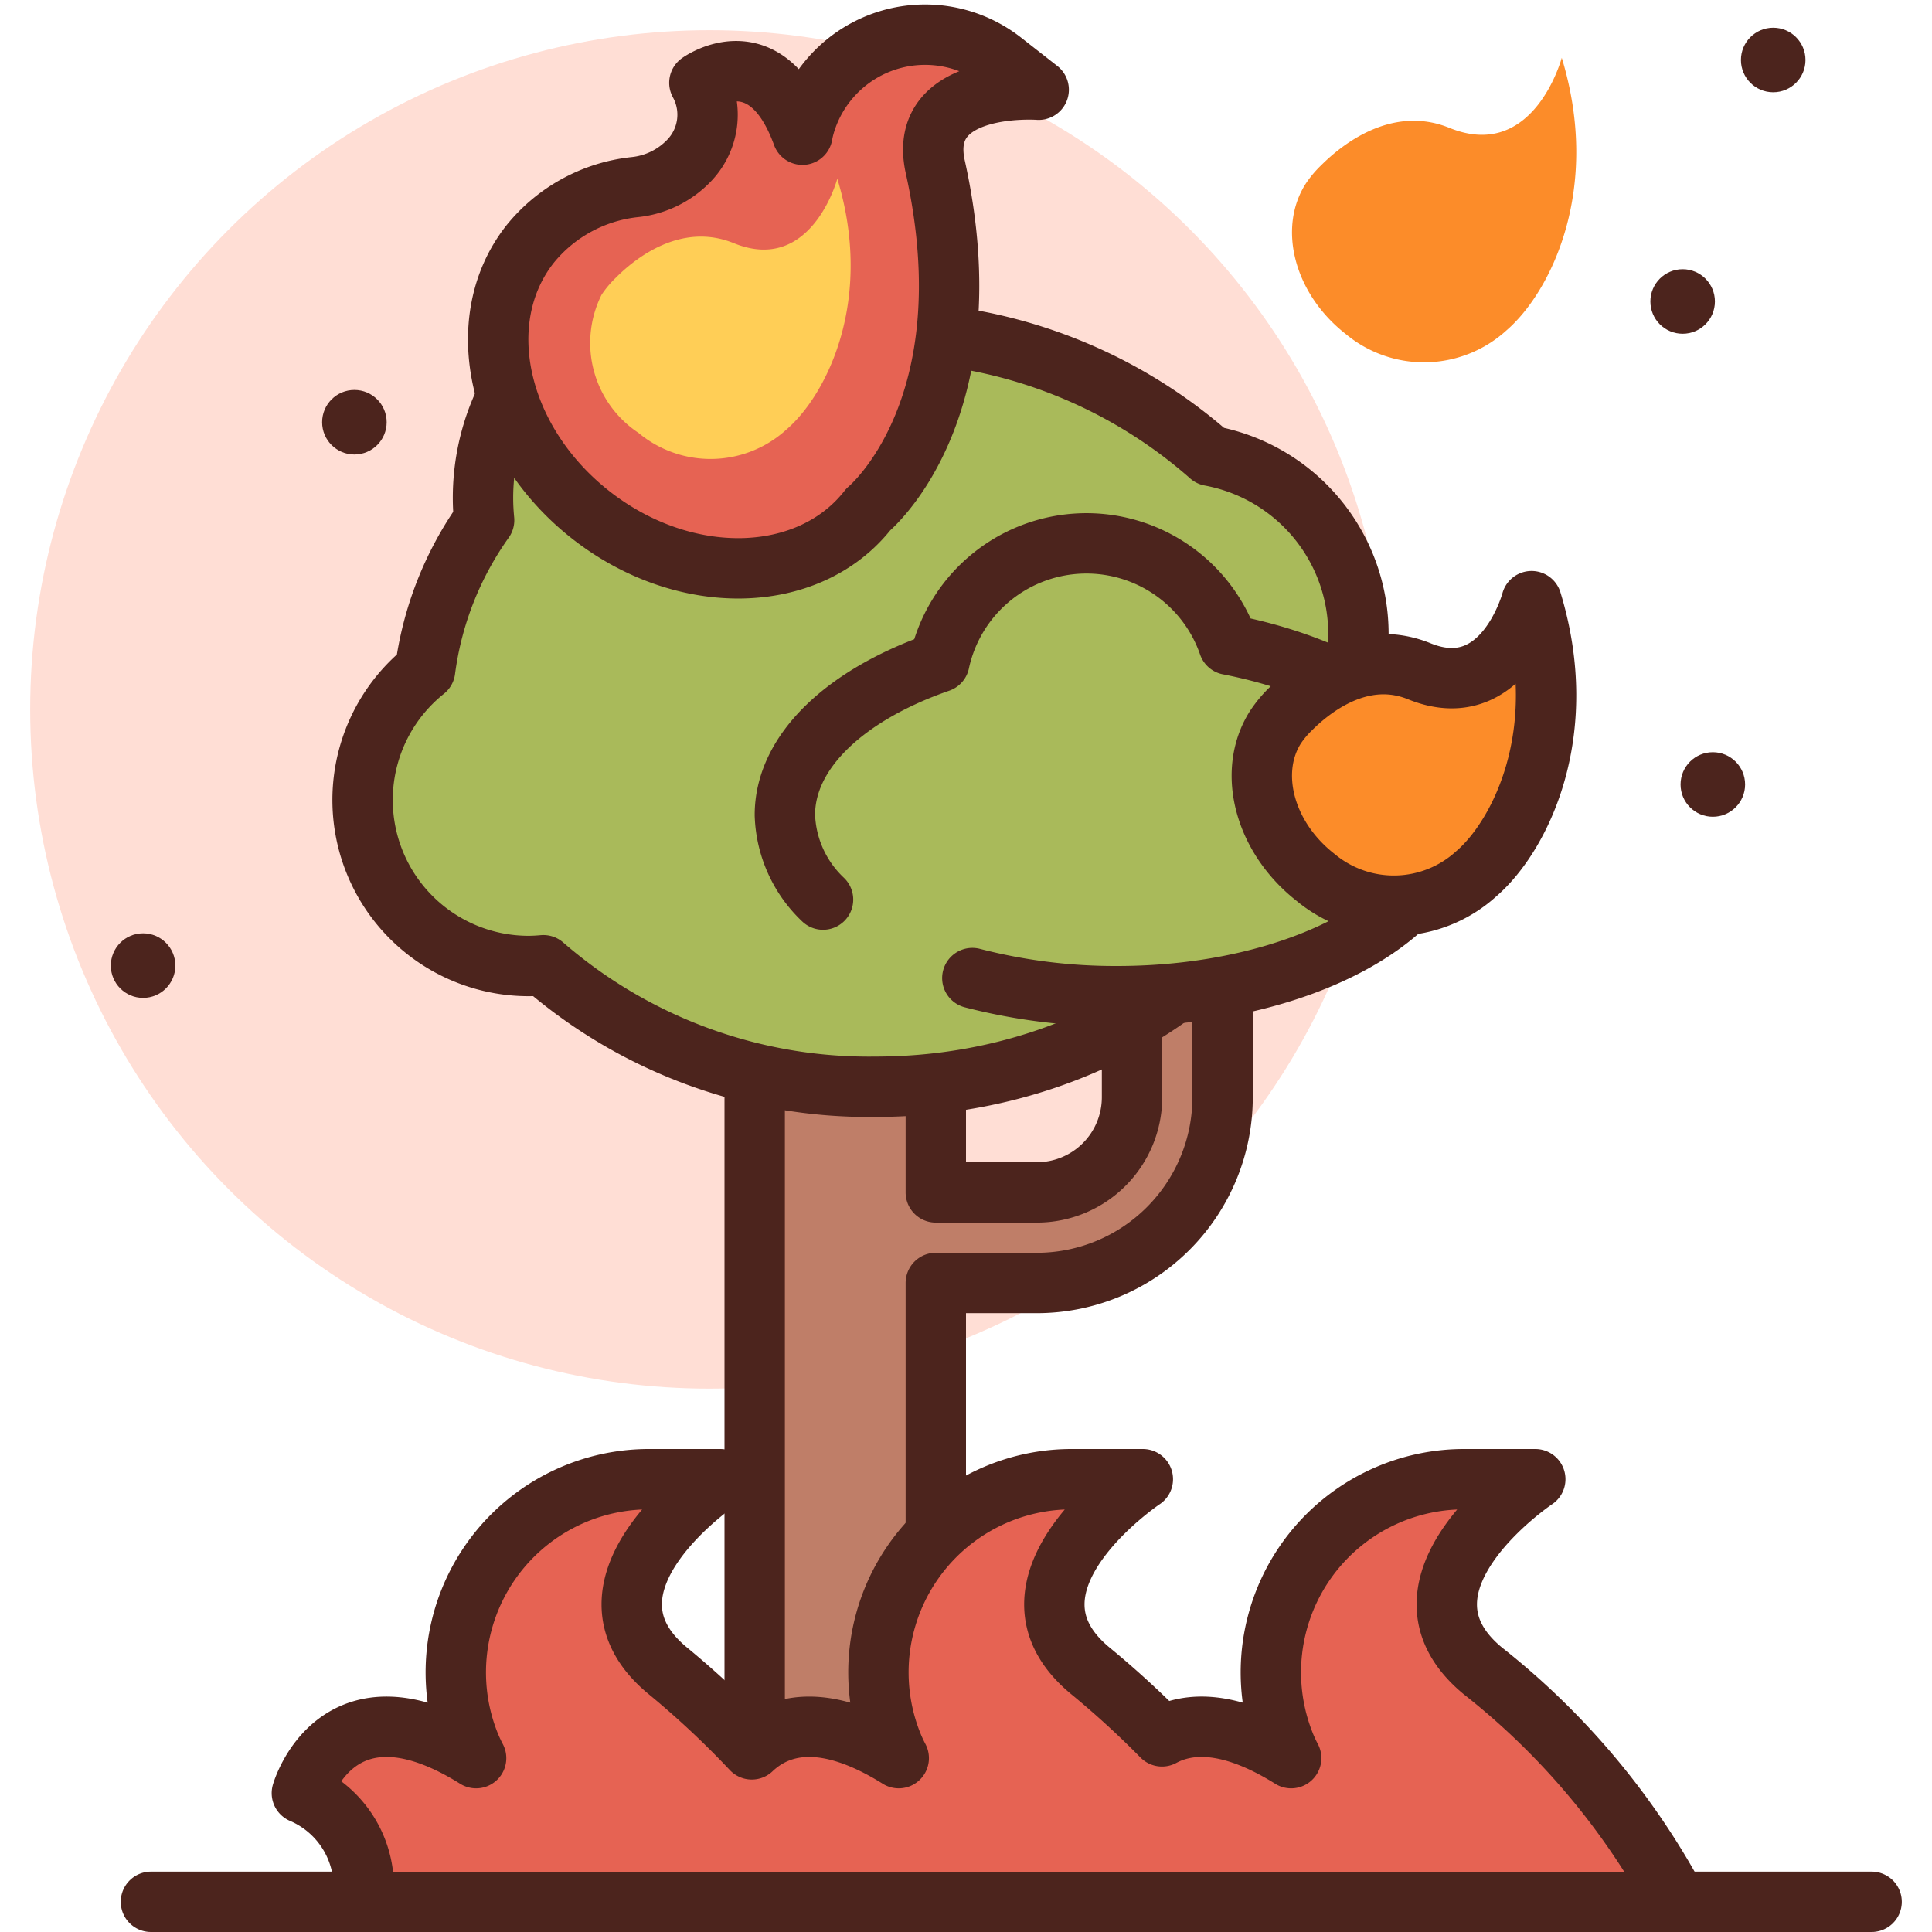
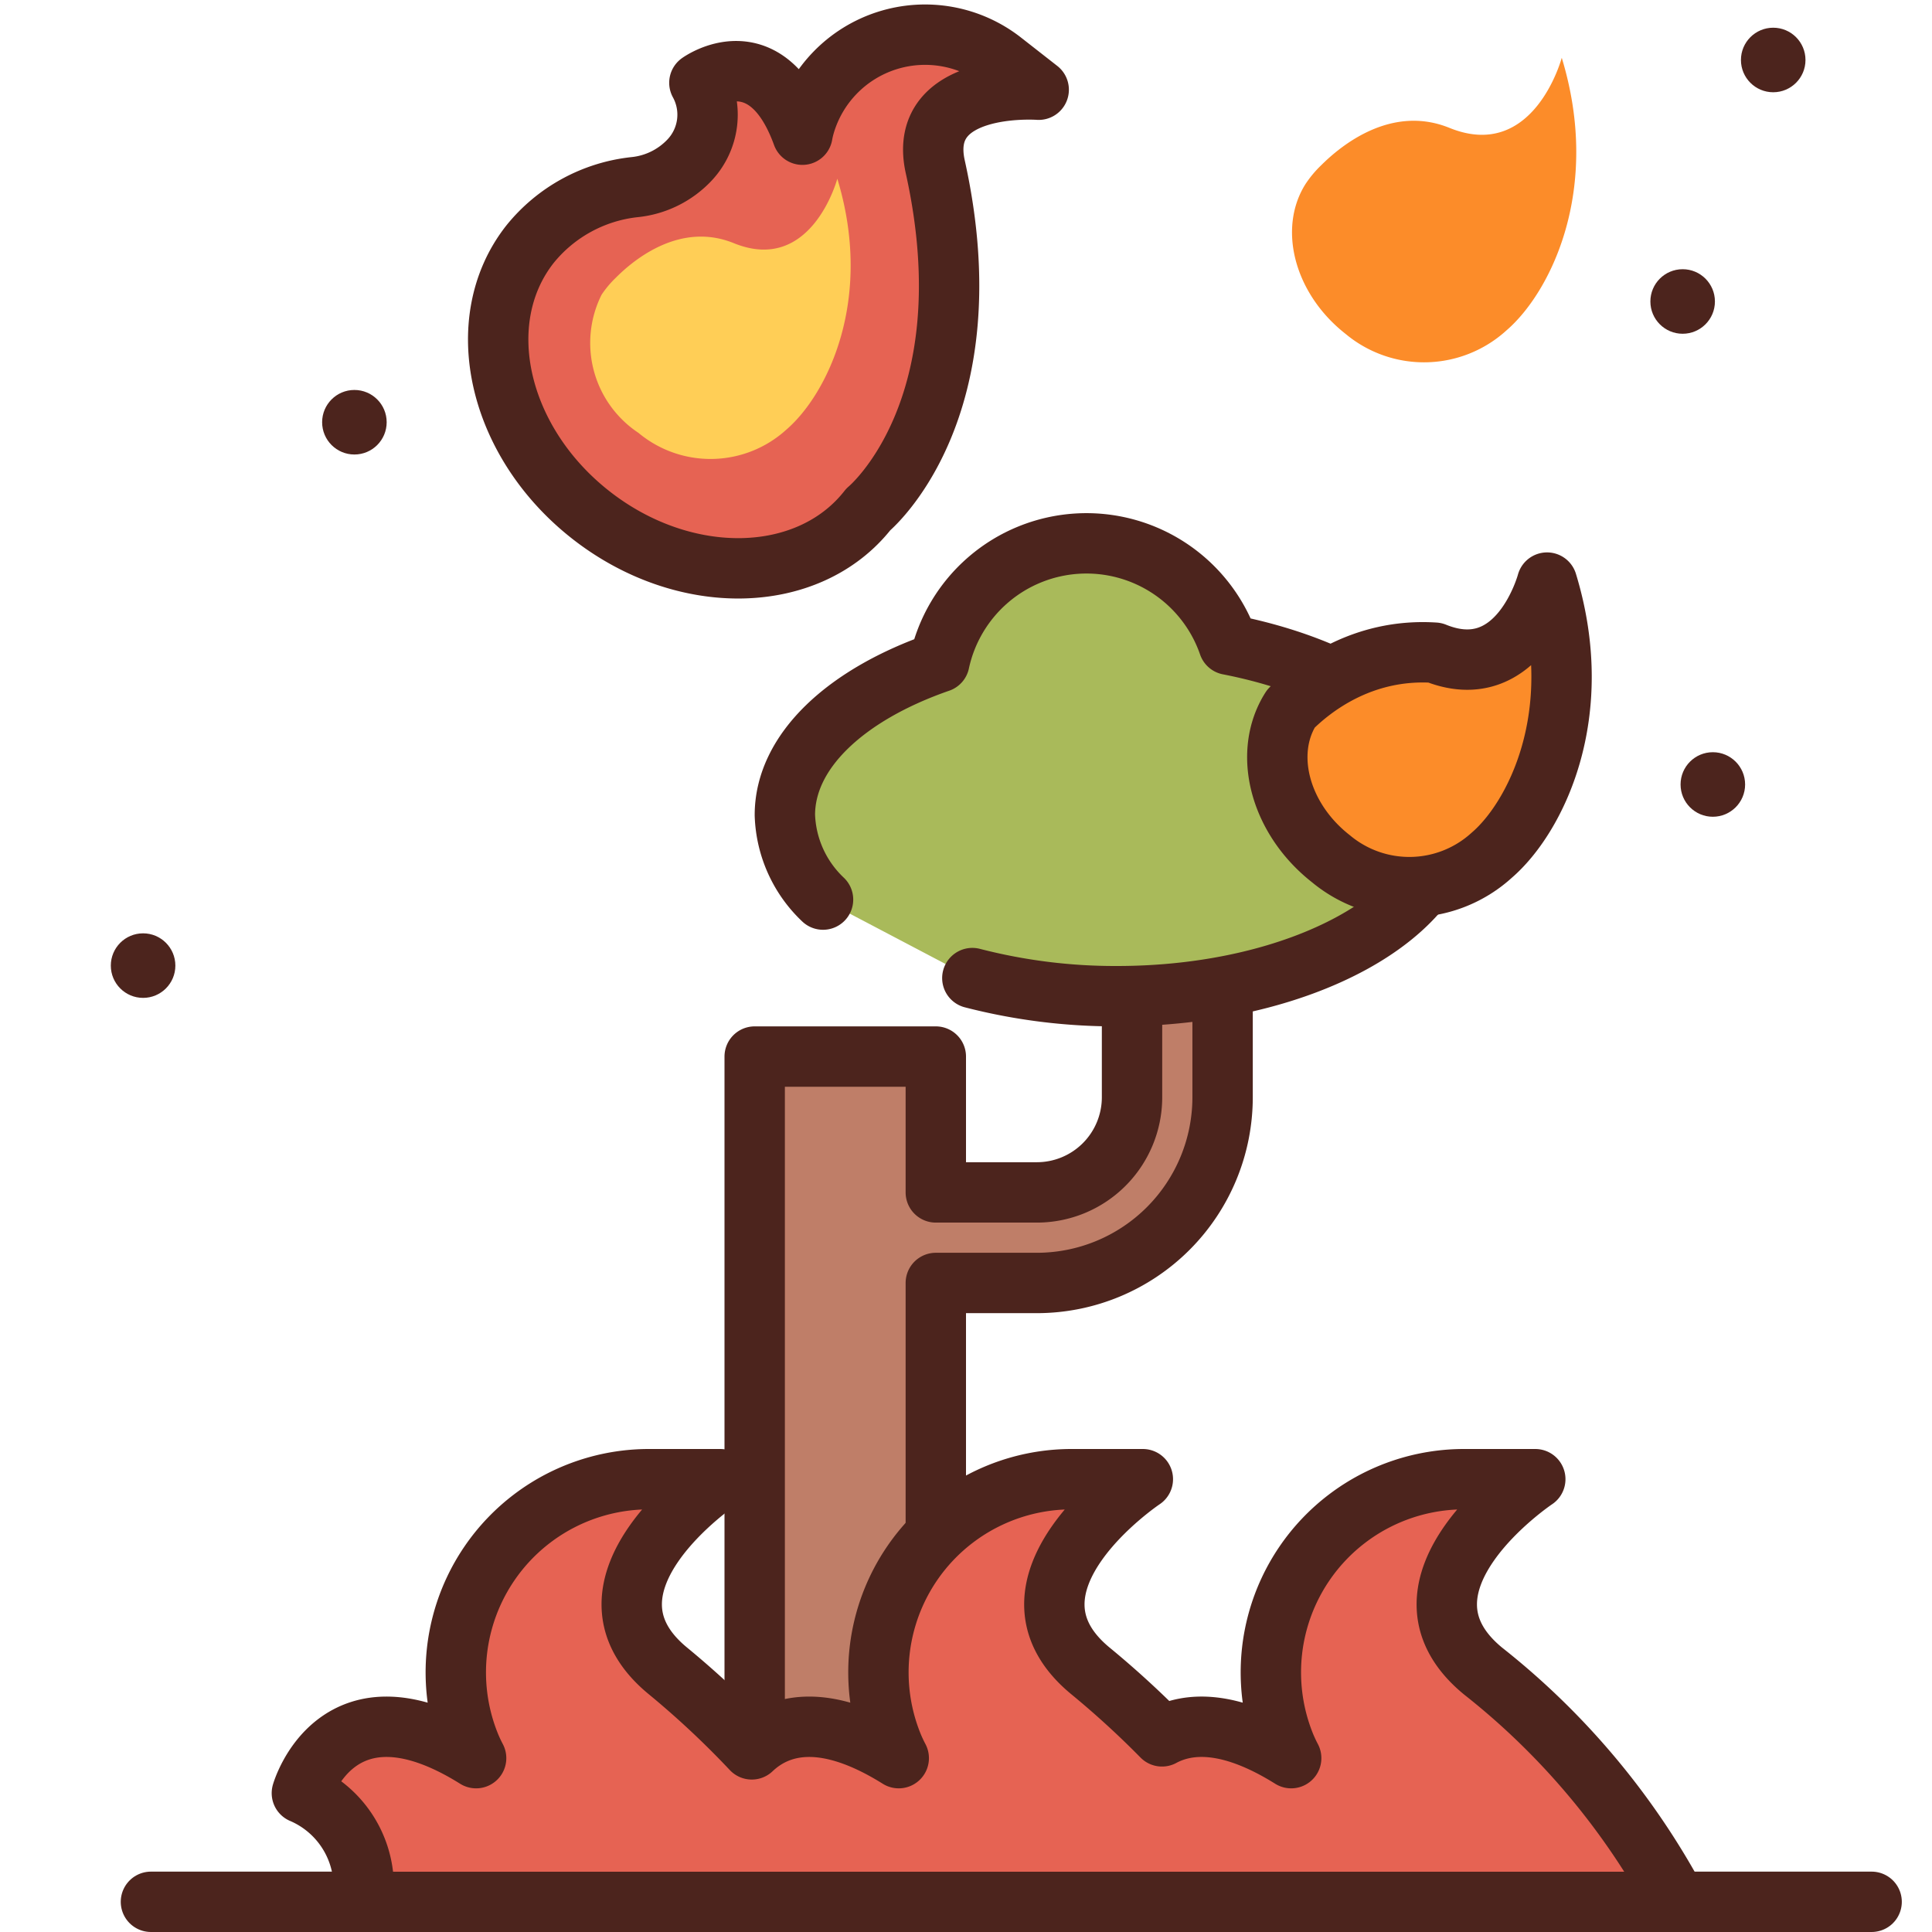
<svg xmlns="http://www.w3.org/2000/svg" width="800px" height="800px" viewBox="0 0 64 64" id="forest-burn">
  <title>forest-burn</title>
-   <circle cx="23.5" cy="23.5" r="22.5" style="fill:#ffded5" />
  <path d="M39,30.5A1.5,1.5,0,0,0,37.5,32v4.351A3.153,3.153,0,0,1,34.351,39.5H31V35H25V58h6V42.5h3.351A6.155,6.155,0,0,0,40.5,36.351V32A1.5,1.5,0,0,0,39,30.5Z" style="fill:#bf7e68;stroke:#4c241d;stroke-linecap:round;stroke-linejoin:round;stroke-width:2px" />
-   <path d="M45,21a6,6,0,0,0-4.911-5.9A16.409,16.409,0,0,0,29,11c-.133,0-.262.014-.395.017A7.491,7.491,0,0,0,16,16.5c0,.247.014.49.037.731A11.042,11.042,0,0,0,14.082,22.2,5.5,5.5,0,0,0,17.5,32c.168,0,.333-.01.5-.025A16.436,16.436,0,0,0,29,36c7.922,0,14.394-5.121,14.946-11.606A5.968,5.968,0,0,0,45,21Z" style="fill:#a9ba5a;stroke:#4c241d;stroke-linecap:round;stroke-linejoin:round;stroke-width:2px" />
  <path d="M32.21,32.4A18.892,18.892,0,0,0,37,33c6.075,0,11-2.686,11-6,0-2.6-3.048-4.815-7.3-5.644a4.983,4.983,0,0,0-9.582.579C28.046,23,26,24.867,26,27a4.032,4.032,0,0,0,1.264,2.8" style="fill:#a9ba5a;stroke:#4c241d;stroke-linecap:round;stroke-linejoin:round;stroke-width:2px" />
  <path d="M28.763,16.876c-1.976,2.526-6.09,2.61-9.186.187S15.572,10.627,17.549,8.1a5.164,5.164,0,0,1,3.463-1.9,2.9,2.9,0,0,0,1.832-.9,2.192,2.192,0,0,0,.324-2.557s2.207-1.6,3.413,1.719a3.121,3.121,0,0,1,.075-.321,4.155,4.155,0,0,1,6.562-2.1l1.19.931s-4.059-.3-3.426,2.554C32.766,13.584,28.763,16.876,28.763,16.876Z" style="fill:#e66353;stroke:#4c241d;stroke-linecap:round;stroke-linejoin:round;stroke-width:2px" />
  <path d="M20.4,9.2a3.36,3.36,0,0,0-.473.565,3.575,3.575,0,0,0,1.222,4.574,3.731,3.731,0,0,0,4.9-.107c1.334-1.145,2.916-4.286,1.688-8.312,0,0-.848,3.183-3.424,2.137C22.561,7.342,21.042,8.555,20.4,9.2Z" style="fill:#ffce56" />
-   <path d="M42.762,23.478a3.633,3.633,0,0,0-.513.615c-.933,1.471-.376,3.637,1.328,4.97a4.055,4.055,0,0,0,5.324-.116c1.45-1.245,3.169-4.658,1.834-9.033,0,0-.921,3.459-3.72,2.322C45.109,21.463,43.459,22.782,42.762,23.478Z" style="fill:#fc8c29;stroke:#4c241d;stroke-linecap:round;stroke-linejoin:round;stroke-width:2px" />
+   <path d="M42.762,23.478c-.933,1.471-.376,3.637,1.328,4.97a4.055,4.055,0,0,0,5.324-.116c1.45-1.245,3.169-4.658,1.834-9.033,0,0-.921,3.459-3.72,2.322C45.109,21.463,43.459,22.782,42.762,23.478Z" style="fill:#fc8c29;stroke:#4c241d;stroke-linecap:round;stroke-linejoin:round;stroke-width:2px" />
  <path d="M43.762,5.478a3.633,3.633,0,0,0-.513.615c-.933,1.471-.376,3.637,1.328,4.97a4.055,4.055,0,0,0,5.324-.116c1.45-1.245,3.169-4.658,1.834-9.033,0,0-.921,3.459-3.72,2.322C46.109,3.463,44.459,4.782,43.762,5.478Z" style="fill:#fc8c29" />
  <circle cx="58.74" cy="1.987" r="1.069" style="fill:#4c241d" />
  <circle cx="4.74" cy="31.987" r="1.069" style="fill:#4c241d" />
  <circle cx="11.74" cy="13.987" r="1.069" style="fill:#4c241d" />
  <circle cx="56.74" cy="25.987" r="1.069" style="fill:#4c241d" />
  <circle cx="55.74" cy="9.987" r="1.069" style="fill:#4c241d" />
  <path d="M49.125,55.353C45.643,52.486,50.858,49,50.858,49H48.529a6.4,6.4,0,0,0-5.971,8.78,4.95,4.95,0,0,0,.214.461c-2.031-1.269-3.391-1.2-4.279-.722a30.618,30.618,0,0,0-2.368-2.166C32.643,52.486,37.858,49,37.858,49H35.529a6.4,6.4,0,0,0-5.971,8.78,4.95,4.95,0,0,0,.214.461c-2.55-1.594-4.041-1.075-4.868-.291a30.065,30.065,0,0,0-2.779-2.6C18.643,52.486,23.858,49,23.858,49H21.529a6.4,6.4,0,0,0-5.971,8.78,4.95,4.95,0,0,0,.214.461C11.151,55.353,10,59.4,10,59.4a3.375,3.375,0,0,1,2.035,3.41c0,.067-.025.129-.032.194H55.548A24.54,24.54,0,0,0,49.125,55.353Z" style="fill:#e66353;stroke:#4c241d;stroke-linecap:round;stroke-linejoin:round;stroke-width:2px" />
  <line x1="5" y1="63" x2="12" y2="63" style="fill:none;stroke:#4c241d;stroke-linecap:round;stroke-linejoin:round;stroke-width:2px" />
  <line x1="55" y1="63" x2="62" y2="63" style="fill:none;stroke:#4c241d;stroke-linecap:round;stroke-linejoin:round;stroke-width:2px" />
</svg>